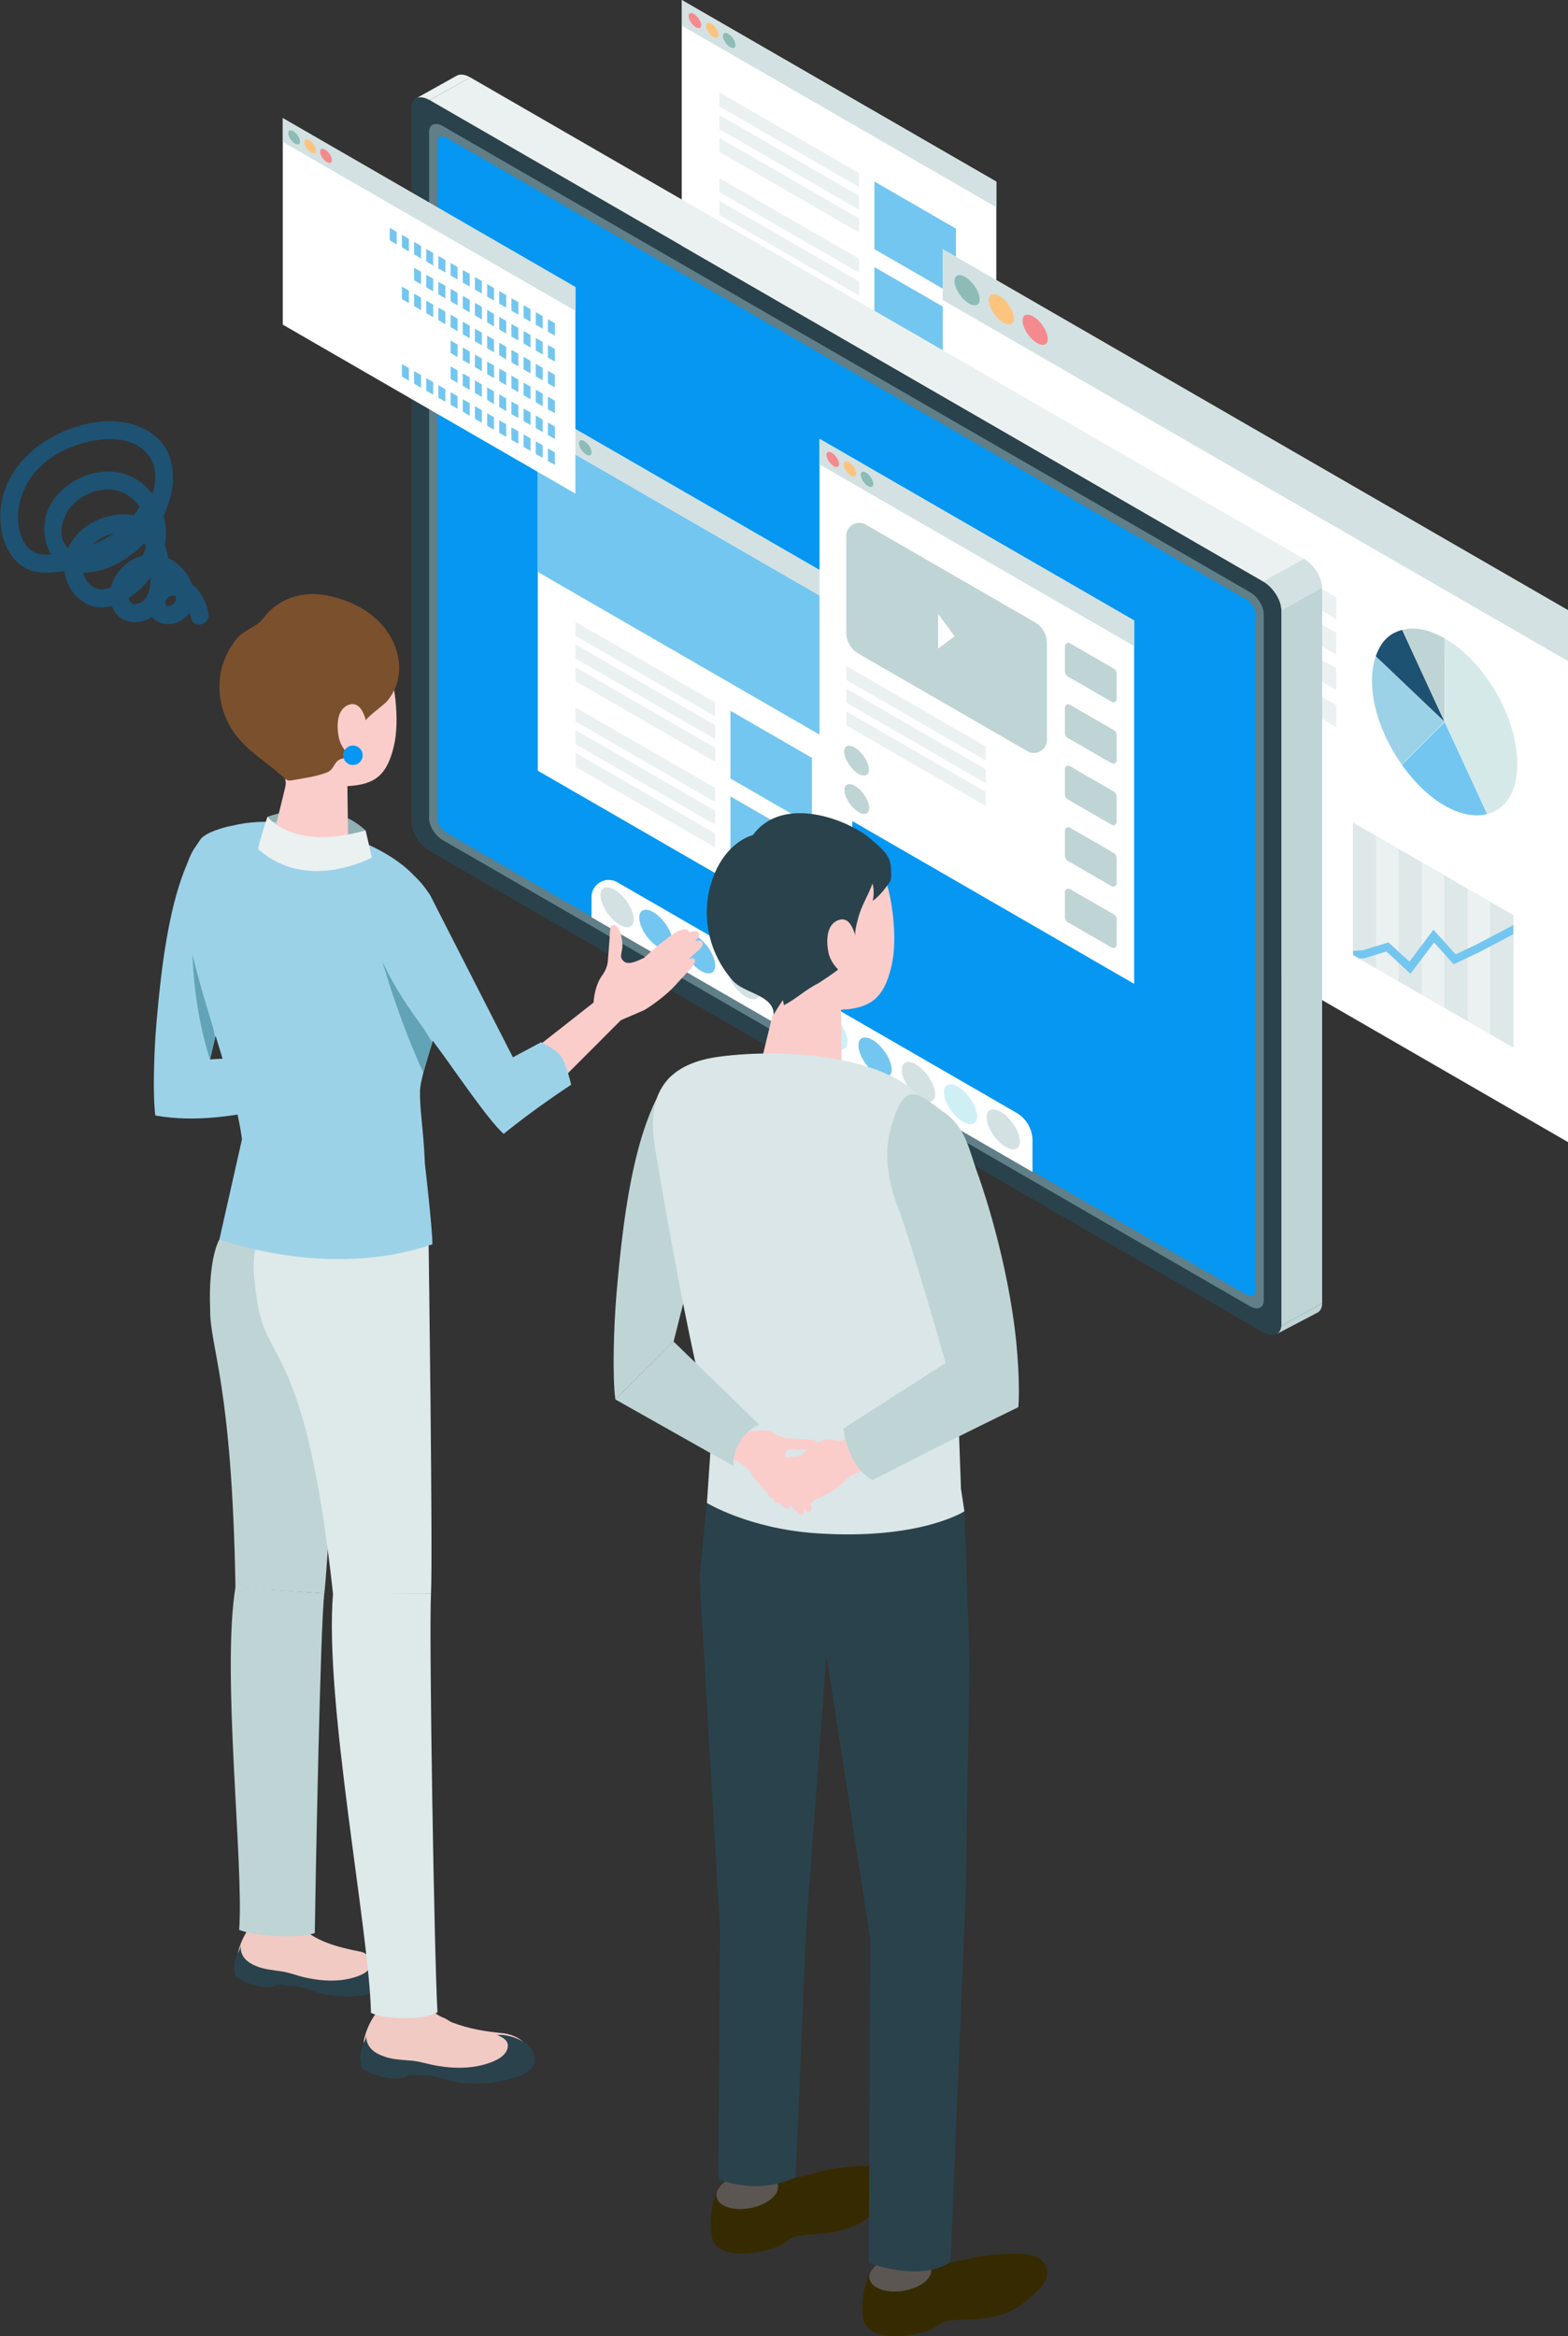
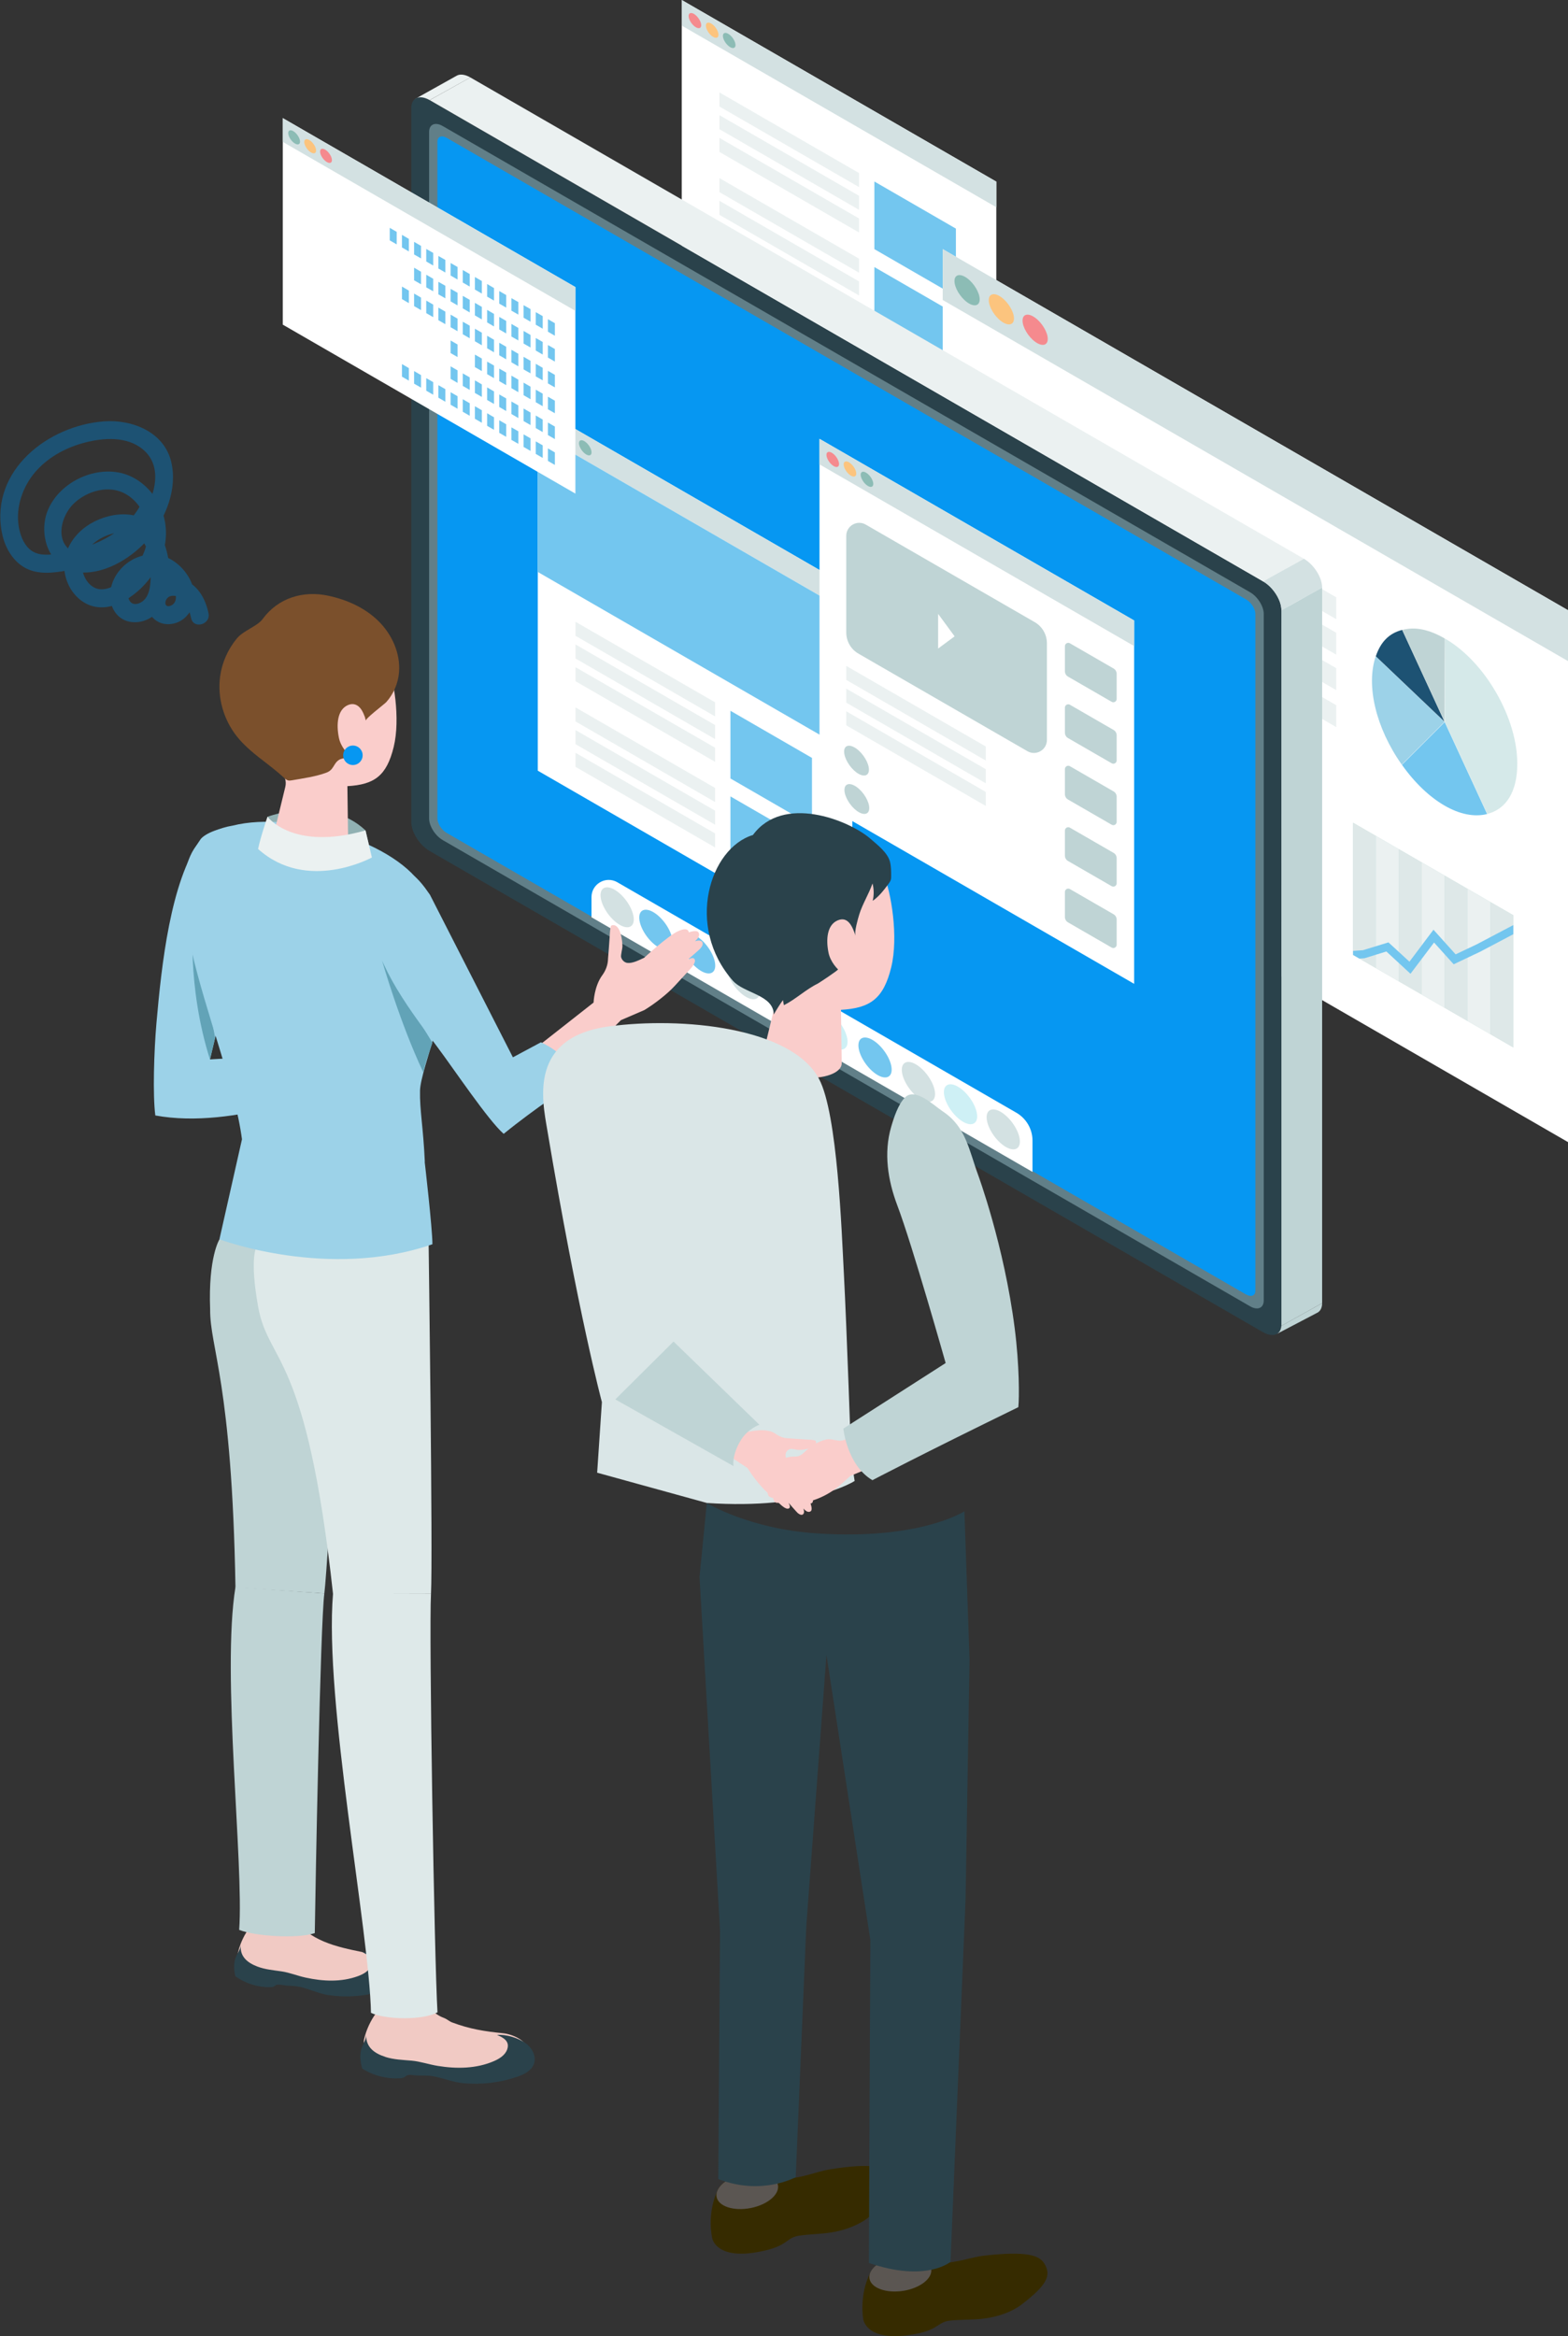
<svg xmlns="http://www.w3.org/2000/svg" id="_レイヤー_2" data-name="レイヤー_2" viewBox="0 0 241.39 359.6">
  <rect x="0" y="0" width="241.39" height="359.6" fill="#333333" stroke="none" />
  <defs>
    <style>
      .cls-1 {
        fill: none;
      }

      .cls-2 {
        fill: #2a424b;
      }

      .cls-3 {
        fill: #d5e9e9;
      }

      .cls-4 {
        fill: #0697f2;
      }

      .cls-5 {
        fill: #7b502c;
      }

      .cls-6 {
        fill: #f1cac4;
      }

      .cls-7 {
        fill: #bfd4d5;
      }

      .cls-8 {
        fill: #62a3b7;
      }

      .cls-9 {
        fill: #fcc47e;
      }

      .cls-10 {
        fill: #cef0f5;
      }

      .cls-11 {
        opacity: .5;
      }

      .cls-11, .cls-12 {
        fill: #fff;
      }

      .cls-13 {
        fill: #f58a8e;
      }

      .cls-14 {
        fill: #dae6e7;
      }

      .cls-15 {
        fill: #facdcb;
      }

      .cls-16 {
        fill: #9cd2e8;
      }

      .cls-17 {
        fill: #d3e1e2;
      }

      .cls-18 {
        fill: #91b1b3;
      }

      .cls-19 {
        fill: #cae0dd;
      }

      .cls-20 {
        fill: #1d5273;
      }

      .cls-21 {
        fill: #ebf1f1;
      }

      .cls-22 {
        fill: #617f88;
      }

      .cls-23 {
        fill: #dee8e8;
      }

      .cls-24 {
        fill: #362b00;
      }

      .cls-25 {
        clip-path: url(#clippath);
      }

      .cls-26 {
        fill: #5b5652;
      }

      .cls-27 {
        fill: #dee9e9;
      }

      .cls-28 {
        fill: #8cbcb5;
      }

      .cls-29 {
        fill: #73c6ef;
      }
    </style>
    <clipPath id="clippath">
      <polygon id="SVGID" class="cls-1" points="232.97 140.88 208.3 126.64 208.3 146.99 232.97 161.23 232.97 140.88" />
    </clipPath>
  </defs>
  <g id="_素材" data-name="素材">
    <g>
      <g>
        <g>
          <polygon class="cls-12" points="153.38 27.96 104.95 0 104.95 40.56 153.38 68.53 153.38 27.96" />
          <polygon class="cls-17" points="153.38 27.96 104.95 0 104.95 3.94 153.38 31.9 153.38 27.96" />
          <polygon class="cls-29" points="147.16 35.19 134.61 27.94 134.61 38.35 147.16 45.6 147.16 35.19" />
          <polygon class="cls-21" points="132.25 26.64 110.76 14.23 110.76 16.4 132.25 28.8 132.25 26.64" />
          <polygon class="cls-21" points="132.25 30.14 110.76 17.73 110.76 19.89 132.25 32.3 132.25 30.14" />
          <polygon class="cls-21" points="132.25 33.63 110.76 21.23 110.76 23.39 132.25 35.79 132.25 33.63" />
          <polygon class="cls-21" points="132.25 39.82 110.76 27.42 110.76 29.58 132.25 41.98 132.25 39.82" />
          <polygon class="cls-21" points="132.25 43.32 110.76 30.91 110.76 33.07 132.25 45.48 132.25 43.32" />
          <polygon class="cls-21" points="132.25 46.81 110.76 34.41 110.76 36.57 132.25 48.97 132.25 46.81" />
          <polygon class="cls-29" points="147.16 48.36 134.61 41.11 134.61 51.53 147.16 58.78 147.16 48.36" />
        </g>
        <path class="cls-28" d="M113.23,6.94c0,.51-.44.61-.97.22-.54-.39-.97-1.13-.97-1.64s.44-.61.97-.22c.54.39.97,1.13.97,1.64Z" />
        <path class="cls-9" d="M110.61,5.36c0,.51-.44.61-.97.22-.54-.39-.97-1.13-.97-1.64s.44-.61.97-.22c.54.39.97,1.13.97,1.64Z" />
        <path class="cls-13" d="M107.95,3.88c0,.51-.44.61-.97.22-.54-.39-.97-1.13-.97-1.64s.44-.61.97-.22.97,1.13.97,1.64Z" />
      </g>
      <g>
        <g>
          <polygon class="cls-12" points="241.39 93.93 145.13 38.35 145.13 120.22 241.39 175.8 241.39 93.93" />
          <polygon class="cls-17" points="241.39 93.93 145.13 38.35 145.13 46.18 241.39 101.76 241.39 93.93" />
        </g>
        <path class="cls-13" d="M161.3,52.17c0,1.02-.87,1.22-1.94.44-1.07-.78-1.94-2.24-1.94-3.26s.87-1.22,1.94-.44c1.07.78,1.94,2.24,1.94,3.26Z" />
        <path class="cls-9" d="M156.1,49.02c0,1.02-.87,1.22-1.94.44-1.07-.78-1.94-2.24-1.94-3.26s.87-1.22,1.94-.44c1.07.78,1.94,2.24,1.94,3.26Z" />
        <path class="cls-28" d="M150.82,46.08c0,1.02-.87,1.22-1.94.44-1.07-.78-1.94-2.24-1.94-3.26s.87-1.22,1.94-.44c1.07.78,1.94,2.24,1.94,3.26Z" />
      </g>
      <g>
        <g>
          <polygon class="cls-11" points="234.86 139.87 206.64 123.58 206.64 148.01 234.86 164.31 234.86 139.87" />
          <g>
            <polygon class="cls-19" points="232.97 140.88 208.3 126.64 208.3 146.99 232.97 161.23 232.97 140.88" />
            <polygon class="cls-23" points="211.82 128.68 208.3 126.64 208.3 146.99 211.82 149.02 211.82 128.68" />
            <polygon class="cls-21" points="215.35 130.71 211.82 128.68 211.82 149.02 215.35 151.06 215.35 130.71" />
            <polygon class="cls-23" points="218.87 132.75 215.35 130.71 215.35 151.06 218.87 153.09 218.87 132.75" />
            <polygon class="cls-21" points="222.4 134.78 218.87 132.75 218.87 153.09 222.4 155.13 222.4 134.78" />
            <polygon class="cls-23" points="225.92 136.82 222.4 134.78 222.4 155.13 225.92 157.16 225.92 136.82" />
            <polygon class="cls-21" points="229.45 138.85 225.92 136.82 225.92 157.16 229.45 159.2 229.45 138.85" />
            <polygon class="cls-23" points="232.97 140.88 229.45 138.85 229.45 159.2 232.97 161.23 232.97 140.88" />
            <g class="cls-25">
              <polygon class="cls-29" points="217.14 149.89 220.77 145.08 223.79 148.43 227.9 146.48 233.75 143.39 233.17 142.29 227.32 145.37 224.09 146.9 220.68 143.11 216.98 148.03 213.75 145.06 209.83 146.26 208.26 146.37 208.34 147.61 210.06 147.5 213.43 146.46 217.14 149.89" />
            </g>
          </g>
        </g>
        <g>
          <path class="cls-16" d="M211.79,101.04l10.59,10.08-6.58,6.58c-3.97-5.62-5.54-12.16-4.01-16.67Z" />
          <path class="cls-29" d="M222.41,111.15l3.75,8.13,2.78,6.02c-2,.51-4.28.02-6.56-1.3-2.28-1.32-4.56-3.46-6.55-6.27l6.58-6.58Z" />
          <path class="cls-20" d="M215.86,96.96l6.51,14.12-10.57-10.06c.77-2.25,2.06-3.54,4.06-4.06Z" />
          <path class="cls-7" d="M222.43,98.29l-.04,12.79-1.74-3.78-4.77-10.34c2-.51,4.08-.09,6.55,1.33Z" />
          <path class="cls-3" d="M222.46,98.3c2.98,1.72,5.77,4.67,7.87,8.31,2.1,3.64,3.26,7.54,3.25,10.96,0,2.12-.41,3.86-1.2,5.17-.79,1.31-1.94,2.17-3.43,2.55l-6.53-14.17.04-12.83Z" />
        </g>
        <polygon class="cls-21" points="205.71 91.94 172.15 72.56 172.15 75.94 205.71 95.31 205.71 91.94" />
        <polygon class="cls-21" points="205.71 97.4 172.15 78.02 172.15 81.4 205.71 100.77 205.71 97.4" />
        <polygon class="cls-21" points="205.71 102.85 172.15 83.48 172.15 86.86 205.71 106.23 205.71 102.85" />
        <polygon class="cls-21" points="205.71 108.55 172.15 89.17 172.15 92.55 205.71 111.92 205.71 108.55" />
        <polygon class="cls-21" points="202.54 124.99 168.99 105.62 168.99 109 202.54 128.37 202.54 124.99" />
        <polygon class="cls-21" points="202.54 130.45 168.99 111.08 168.99 114.45 202.54 133.83 202.54 130.45" />
        <polygon class="cls-21" points="202.54 135.91 168.99 116.54 168.99 119.91 202.54 139.29 202.54 135.91" />
        <polygon class="cls-21" points="202.54 141.6 168.99 122.23 168.99 125.6 202.54 144.98 202.54 141.6" />
      </g>
      <g>
        <g>
          <path class="cls-2" d="M194.45,205.07l-128.31-74.08c-1.56-.9-2.82-2.89-2.82-4.44V16.6c0-1.56,1.26-2.09,2.82-1.19l128.31,74.08c1.56.9,2.82,2.89,2.82,4.44v109.94c0,1.56-1.26,2.09-2.82,1.19Z" />
          <path class="cls-22" d="M192.44,201.07l-124.27-71.75c-1.17-.67-2.11-2.17-2.11-3.33V20.3c0-1.17.95-1.57,2.11-.89l124.27,71.75c1.17.67,2.11,2.17,2.11,3.33v105.69c0,1.17-.95,1.57-2.11.89Z" />
          <path class="cls-4" d="M191.85,199.27l-123.1-71.07c-.78-.45-1.41-1.44-1.41-2.22V21.81c0-.78.63-1.04,1.41-.6l123.1,71.07c.78.45,1.41,1.44,1.41,2.22v104.16c0,.78-.63,1.04-1.41.6Z" />
          <polygon class="cls-7" points="197.27 93.94 203.54 90.44 203.54 200.59 197.27 204.09 197.27 93.94" />
          <path class="cls-17" d="M200.72,86c1.56.9,2.82,2.89,2.82,4.44l-6.27,3.49c0-1.56-1.26-3.55-2.82-4.44l6.27-3.49Z" />
          <polygon class="cls-21" points="72.41 11.92 200.72 86 194.45 89.49 66.15 15.41 72.41 11.92" />
          <path class="cls-21" d="M63.94,15.2c.52-.35,1.31-.3,2.2.21l6.27-3.49c-.87-.5-1.65-.56-2.17-.23l-6.3,3.52Z" />
          <path class="cls-7" d="M197.26,204.09c-.05.6-.3,1.02-.69,1.24l.28-.15,5.86-3.07c.51-.22.83-.74.83-1.52l-6.28,3.5Z" />
        </g>
        <g>
          <g>
            <polygon class="cls-12" points="131.22 90.66 82.79 62.7 82.79 118.63 131.22 146.59 131.22 90.66" />
            <polygon class="cls-17" points="131.22 90.66 82.79 62.7 82.79 66.64 131.22 94.6 131.22 90.66" />
            <polygon class="cls-29" points="125 116.66 112.45 109.41 112.45 119.83 125 127.08 125 116.66" />
            <polygon class="cls-21" points="110.09 108.11 88.6 95.71 88.6 97.87 110.09 110.28 110.09 108.11" />
            <polygon class="cls-21" points="110.09 111.61 88.6 99.2 88.6 101.36 110.09 113.77 110.09 111.61" />
            <polygon class="cls-21" points="110.09 115.1 88.6 102.7 88.6 104.86 110.09 117.27 110.09 115.1" />
            <polygon class="cls-21" points="110.09 121.29 88.6 108.89 88.6 111.05 110.09 123.46 110.09 121.29" />
            <polygon class="cls-21" points="110.09 124.79 88.6 112.38 88.6 114.55 110.09 126.95 110.09 124.79" />
            <polygon class="cls-21" points="110.09 128.29 88.6 115.88 88.6 118.04 110.09 130.45 110.09 128.29" />
            <polygon class="cls-29" points="125 129.84 112.45 122.59 112.45 133 125 140.25 125 129.84" />
            <polygon class="cls-29" points="131.22 94.6 82.79 66.64 82.79 88.04 131.22 116 131.22 94.6" />
          </g>
          <path class="cls-28" d="M91.07,69.64c0,.51-.44.61-.97.22-.54-.39-.97-1.13-.97-1.64s.44-.61.97-.22c.54.39.97,1.13.97,1.64Z" />
          <path class="cls-9" d="M88.45,68.05c0,.51-.44.61-.97.22-.54-.39-.97-1.13-.97-1.64s.44-.61.97-.22c.54.39.97,1.13.97,1.64Z" />
          <path class="cls-13" d="M85.79,66.58c0,.51-.44.61-.97.22-.54-.39-.97-1.13-.97-1.64s.44-.61.97-.22.97,1.13.97,1.64Z" />
        </g>
        <g>
          <path class="cls-12" d="M91.06,141.21v-3.12c0-2.03,2.2-3.31,3.97-2.29l61.44,35.48c1.53.89,2.48,2.52,2.48,4.29v4.82l-67.88-39.19Z" />
          <path class="cls-17" d="M157.01,175.71c0,1.35-1.15,1.61-2.56.58-1.41-1.03-2.56-2.96-2.56-4.31s1.15-1.61,2.56-.58c1.41,1.03,2.56,2.96,2.56,4.31Z" />
          <path class="cls-10" d="M150.43,171.84c0,1.35-1.15,1.61-2.56.58-1.41-1.03-2.56-2.96-2.56-4.31s1.15-1.61,2.56-.58c1.41,1.03,2.56,2.96,2.56,4.31Z" />
          <path class="cls-17" d="M143.95,168.4c0,1.35-1.15,1.61-2.56.58-1.41-1.03-2.56-2.96-2.56-4.31s1.15-1.61,2.56-.58c1.41,1.03,2.56,2.96,2.56,4.31Z" />
          <path class="cls-29" d="M137.27,164.64c0,1.35-1.15,1.61-2.56.58-1.41-1.03-2.56-2.96-2.56-4.31s1.15-1.61,2.56-.58c1.41,1.03,2.56,2.96,2.56,4.31Z" />
          <path class="cls-10" d="M130.48,160.35c0,1.35-1.15,1.61-2.56.58-1.41-1.03-2.56-2.96-2.56-4.31s1.15-1.61,2.56-.58c1.41,1.03,2.56,2.96,2.56,4.31Z" />
          <path class="cls-4" d="M123.79,156.46c0,1.35-1.15,1.61-2.56.58-1.41-1.03-2.56-2.96-2.56-4.31s1.15-1.61,2.56-.58c1.41,1.03,2.56,2.96,2.56,4.31Z" />
          <path class="cls-17" d="M117,152.6c0,1.35-1.15,1.61-2.56.58-1.41-1.03-2.56-2.96-2.56-4.31s1.15-1.61,2.56-.58c1.41,1.03,2.56,2.96,2.56,4.31Z" />
          <path class="cls-29" d="M110.11,148.63c0,1.35-1.15,1.61-2.56.58-1.41-1.03-2.56-2.96-2.56-4.31s1.15-1.61,2.56-.58c1.41,1.03,2.56,2.96,2.56,4.31Z" />
          <path class="cls-29" d="M103.53,144.97c0,1.35-1.15,1.61-2.56.58-1.41-1.03-2.56-2.96-2.56-4.31s1.15-1.61,2.56-.58c1.41,1.03,2.56,2.96,2.56,4.31Z" />
          <path class="cls-17" d="M97.57,141.52c0,1.35-1.15,1.61-2.56.58-1.41-1.03-2.56-2.96-2.56-4.31s1.15-1.61,2.56-.58c1.41,1.03,2.56,2.96,2.56,4.31Z" />
        </g>
        <g>
          <g>
            <g>
              <polygon class="cls-12" points="174.6 95.51 126.16 67.55 126.16 123.47 174.6 151.44 174.6 95.51" />
              <polygon class="cls-17" points="174.6 95.51 126.16 67.55 126.16 71.48 174.6 99.45 174.6 95.51" />
            </g>
            <path class="cls-28" d="M134.44,74.49c0,.51-.44.61-.97.22-.54-.39-.97-1.13-.97-1.64s.44-.61.97-.22c.54.39.97,1.13.97,1.64Z" />
            <path class="cls-7" d="M133.77,118.47c0,1.01-.85,1.2-1.91.44-1.05-.77-1.91-2.21-1.91-3.22s.85-1.2,1.91-.44c1.05.77,1.91,2.21,1.91,3.22Z" />
            <path class="cls-7" d="M133.82,124.38c0,1.01-.85,1.2-1.91.44-1.05-.77-1.91-2.21-1.91-3.22s.85-1.2,1.91-.44c1.05.77,1.91,2.21,1.91,3.22Z" />
            <path class="cls-9" d="M131.82,72.9c0,.51-.44.61-.97.22-.54-.39-.97-1.13-.97-1.64s.44-.61.97-.22c.54.39.97,1.13.97,1.64Z" />
            <path class="cls-13" d="M129.17,71.43c0,.51-.44.61-.97.22-.54-.39-.97-1.13-.97-1.64s.44-.61.97-.22c.54.39.97,1.13.97,1.64Z" />
          </g>
          <path class="cls-7" d="M159.3,95.77l-26.02-15.02c-1.33-.77-3,.19-3,1.73v14.88c0,1.34.71,2.58,1.87,3.25l26.02,15.02c1.33.77,3-.19,3-1.73v-14.88c0-1.34-.71-2.58-1.87-3.25Z" />
          <path class="cls-7" d="M171.43,102.9l-6.72-3.88c-.34-.2-.77.05-.77.45v3.84c0,.35.18.67.48.84l6.72,3.88c.34.2.77-.05.77-.45v-3.84c0-.35-.18-.67-.48-.84Z" />
          <path class="cls-7" d="M171.43,112.36l-6.72-3.88c-.34-.2-.77.05-.77.45v3.84c0,.35.18.67.48.84l6.72,3.88c.34.2.77-.05.77-.45v-3.84c0-.35-.18-.67-.48-.84Z" />
          <path class="cls-7" d="M171.43,121.82l-6.72-3.88c-.34-.2-.77.05-.77.45v3.84c0,.35.18.67.48.84l6.72,3.88c.34.2.77-.05.77-.45v-3.84c0-.35-.18-.67-.48-.84Z" />
          <path class="cls-7" d="M171.43,131.28l-6.72-3.88c-.34-.2-.77.05-.77.45v3.84c0,.35.18.67.48.84l6.72,3.88c.34.2.77-.05.77-.45v-3.84c0-.35-.18-.67-.48-.84Z" />
          <path class="cls-7" d="M171.43,140.73l-6.72-3.88c-.34-.2-.77.05-.77.45v3.84c0,.35.18.67.48.84l6.72,3.88c.34.2.77-.05.77-.45v-3.84c0-.35-.18-.67-.48-.84Z" />
          <polygon class="cls-12" points="146.96 97.95 144.42 94.49 144.42 99.83 146.96 97.95" />
          <polygon class="cls-21" points="151.76 114.91 130.28 102.5 130.28 104.66 151.76 117.07 151.76 114.91" />
          <polygon class="cls-21" points="151.76 118.4 130.28 106 130.28 108.16 151.76 120.57 151.76 118.4" />
          <polygon class="cls-21" points="151.76 121.9 130.28 109.49 130.28 111.65 151.76 124.06 151.76 121.9" />
        </g>
      </g>
      <g>
        <path class="cls-6" d="M39.26,295.76c-2.27,2.23-2.7,5.18-2.7,5.18,0,0-.56,2.57,4.43,3.66,1.08.22,2.25.42,3.35.27.88-.12,1.41-.45,2.34-.24,1.36.31,2.66.84,4.02,1.13,1.27.28,2.62.37,3.92.18.38-.05.76-.13,1.12-.25,1.17-.39,3.86-1.23,4.1-2.68.1-.62-.28-1.23-.79-1.59-.51-.36-1.14-.5-1.75-.63-3.95-.84-8.3-1.41-11.24-4.47-.61-.63-1.65-1.16-2.88-1.39-1.72-.32-3.3.04-3.94.82Z" />
        <path class="cls-2" d="M39.63,302.71c1.22.46,2.44.55,3.7.74,1.26.18,2.47.69,3.73.96,2.65.58,5.48.72,8.06-.23.81-.3,1.65-.76,1.98-1.56.49-1.18-.49-1.73-1.35-2.16,1.37.01,2.95.56,4.03,1.42.91.72,1.48,2,1.01,3.06-.43.95-1.51,1.41-2.52,1.69-2.5.7-5.14.85-7.71.47-1.47-.22-2.83-.9-4.27-1.24-.73-.17-1.4-.18-2.14-.22-.4-.02-1.26-.25-1.61-.1-.12.05-.22.15-.34.22-.19.11-.41.12-.63.12-1.9.03-3.8-.57-5.34-1.69-.22-.88-.27-1.85,0-2.72.21-.69.77-1.29.84-2.03-.16,1.74,1.05,2.7,2.56,3.27Z" />
        <path class="cls-6" d="M59.13,308.49c-2.52,2.32-3.09,5.47-3.09,5.47,0,0-.69,2.75,4.63,4.1,1.16.28,2.4.53,3.6.41.95-.09,1.54-.43,2.53-.17,1.45.38,2.83,1,4.28,1.37,1.36.34,2.81.49,4.2.34.41-.04.82-.11,1.22-.23,4.28-1.25,5.27-2.25,4.91-4.1-.32-1.64-2.57-2.57-3.98-2.71-2.8-.28-5.14-.65-7.82-1.66-.46-.17-.78-.51-1.26-.69-.72-.27-1.39-.69-1.9-1.26-.63-.7-1.73-1.31-3.04-1.6-1.84-.41-3.55-.08-4.27.74Z" />
        <path class="cls-2" d="M59.32,316.62c1.34.42,2.65.45,4.02.57,1.36.12,2.7.59,4.06.81,2.88.47,5.93.44,8.65-.74.85-.37,1.72-.92,2.03-1.8.45-1.29-.63-1.83-1.58-2.24,1.48-.07,3.2.43,4.41,1.28,1.02.71,1.71,2.06,1.27,3.23-.4,1.05-1.54,1.6-2.6,1.96-2.65.9-5.47,1.22-8.25.97-1.59-.14-3.09-.79-4.66-1.07-.8-.14-1.51-.1-2.31-.11-.43,0-1.37-.2-1.73-.01-.13.07-.23.18-.35.26-.2.12-.44.15-.67.17-2.04.14-4.12-.39-5.84-1.49-.29-.94-.4-1.97-.17-2.92.18-.75.75-1.43.78-2.24-.07,1.88,1.29,2.84,2.95,3.36Z" />
        <path class="cls-16" d="M52.09,161.93l-19.76,1.14,7.1-29.77c.88-2.9.21-5.54-2.77-5.92-2.36-.3-5.17.92-5.8,1.83-4.61,6.59-5.98,19.16-6.78,28.32-.37,4.3-.58,11-.17,14.17,12.31,2.26,27.49-4.37,27.49-4.37l.69-5.39Z" />
        <path class="cls-8" d="M33.12,159.75l-3.37-18.3s-1.03,10.23,2.57,21.62c.27-1.15.79-3.32.79-3.32Z" />
        <path class="cls-7" d="M49.93,245.29c-.62,4.73-1.38,45.64-1.47,52.27-2.63.9-9.26.48-11.64-.5.74-10.1-2.74-39.47-.57-52.78l13.68,1Z" />
        <path class="cls-7" d="M36.25,244.36c-.54-31.61-3.94-36.85-3.9-42.8-.31-8.07,1.44-10.8,1.44-10.8l5.08-.05,14.07,5.3s-2.41,44.54-3.01,49.27l-13.68-.93Z" />
        <path class="cls-27" d="M66.35,245.33c-.33,5.85.51,56.28,1,64.42-2.23,1.26-8.07,1.14-10.24.08-.23-12.44-7.23-48.03-5.84-64.54l15.08.04Z" />
        <path class="cls-27" d="M51.27,245.37c-4.08-37.54-9.95-35.36-11.53-44.23-1.35-7.55-.26-9.16-.26-9.16l10.67-5.59,15.83,4.65s.67,48.43.37,54.29l-15.08.04Z" />
        <path class="cls-18" d="M41.19,125.72s9.14-3.47,15.08,2.1c.42,1.76.98,4.17.98,4.17,0,0-8.7,5.21-17.73-.48.38-1.55,1.67-5.78,1.67-5.78Z" />
        <path class="cls-16" d="M65.4,178.83c-.24-5.35-.8-7.93-.74-10.94.07-3.4,5.19-15.2,3.48-18.15-2.43-4.21-2.75-7.37-2.87-12.85-3.72-7.02-19.95-12.19-29.43-9.81-16.77,2.82-.69,32.08,1.41,48.29l-3.47,15.39s16.74,6.32,32.79.76c0-2.42-1.19-12.69-1.19-12.69Z" />
        <path class="cls-15" d="M59.49,101.63c-1-2.34-3.98-5.49-11.66-4.86-7.68.62-9.3,6.29-8.89,12.99.23,3.81,1.8,7.01,4.24,9.02.68.56.95,1.48.74,2.35-.58,2.35-1.6,6.57-1.6,6.57.02,1.38,2.55,2.7,5.66,2.94s5.62-.67,5.6-2.05l-.1-7.58c4.18-.24,6.04-1.6,7.13-6.04,1.05-4.3.02-10.66-1.13-13.34Z" />
        <path class="cls-21" d="M41.19,125.72s3.86,5.32,15.08,2.1l.98,4.17s-9.96,5.48-17.52-1.31c.39-1.89,1.45-4.96,1.45-4.96Z" />
        <path class="cls-5" d="M40.07,116.74c1.22.96,2.47,1.89,3.61,2.94.21.2.44.41.72.46.18.03.36,0,.54-.03,1.73-.3,3.7-.57,5.34-1.19,1.16-.45,1.02-1.42,1.97-1.99.26-.15.57-.17.86-.27.86-.31.26-.78-.06-1.22-.42-.56-.74-1.2-.88-1.89-.41-2.02-.26-4.32,1.42-5.03.83-.35,1.54-.03,2.03.69.24.36.41.77.56,1.17.03.08.08.41.16.52.01.02.02.03.04.03-.41-.13,2.8-2.53,3.1-2.87,1.12-1.26,1.82-2.91,1.95-4.59.23-2.91-1.09-5.83-3.17-7.87-2.08-2.05-4.86-3.29-7.72-3.9-3.86-.83-7.72.32-10.11,3.59-.83,1.13-2.95,1.75-3.97,2.99-1.37,1.66-2.28,3.7-2.57,5.83-.45,3.24.52,6.63,2.54,9.2,1.04,1.32,2.32,2.4,3.65,3.45Z" />
        <path class="cls-8" d="M66.58,160.52l-7.76-12.66s2.7,9.5,6.35,17.21c.15-1.09,1.41-4.56,1.41-4.56Z" />
        <path class="cls-15" d="M83.9,168.73l11.69-11.7,3.6-1.55c1.48-.89,3.51-2.44,4.67-3.71,1.26-1.38,2.22-2.4,2.52-2.74.44-.52.84-1.18.45-1.49-.3-.23-1.01.23-1.01.23,0,0,1.75-1.5,1.97-1.74.22-.24.59-.76.27-1.09-.32-.34-1.08-.05-1.08-.05.72-.62.76-1.1.52-1.41-.3-.39-1.47.04-1.47.04,0,0,.01-.95-1.67-.17-1.51.69-5.2,4.08-5.2,4.08-.92.43-1.8.87-2.57.79-.47-.05-.89-.47-.98-.93-.05-.29.21-1.3.21-1.59.01-.79-.26-3.46-1.53-3.29-.07,0-.14.03-.19.08-.06.06-.08.14-.09.21-.11.52-.13,1.07-.16,1.6-.06,1.11-.17,2.22-.25,3.33,0,.03,0,.05,0,.08-.04.88-.37,1.71-.89,2.42-1.25,1.71-1.33,4.19-1.33,4.19l-9.05,7.11,1.59,7.33Z" />
        <path class="cls-16" d="M83.29,160.43l-4.33,2.32-12.77-25.02c-3.95-5.8-4.56-2.89-6.96-1.23-1.9,1.31-2.66,2.69-2.53,3.76.93,7.75,5.29,13.79,10.65,20.93,2.52,3.36,7.84,11.31,10.19,13.34,4.86-3.96,10.39-7.56,10.39-7.56,0,0-.73-3.14-1.54-4.34-.77-1.13-3.1-2.19-3.1-2.19Z" />
        <path class="cls-4" d="M55.83,116.26c0,.83-.67,1.5-1.5,1.5s-1.5-.67-1.5-1.5.67-1.5,1.5-1.5,1.5.67,1.5,1.5Z" />
      </g>
      <g>
        <path class="cls-7" d="M103.7,206.5l8.98-35.5c1.01-3.35-1.25-5.63-4.69-6.07-2.73-.35-4.5.28-5.23,1.33-5.33,7.62-6.92,22.16-7.84,32.76-.43,4.98-.67,12.73-.19,16.39l8.97-8.91Z" />
        <path class="cls-24" d="M110.38,337.36c-1.59,3.59-.74,7.16-.74,7.16,0,0,.53,3.21,6.74,2.18,1.34-.24,2.76-.54,3.97-1.21.95-.53,1.42-1.16,2.57-1.34,1.7-.27,3.44-.25,5.13-.53,1.59-.26,3.17-.77,4.57-1.57.41-.23.81-.5,1.17-.8,3.92-3.27,4.51-4.77,3.28-6.55-.78-1.14-2.58-1.86-9.47-.75-1.72.28-3.96,1.28-6.58,1.41-.88.05-1.77-.09-2.57-.45-.98-.45-2.41-.58-3.93-.29-2.12.42-3.76,1.55-4.15,2.73Z" />
        <path class="cls-26" d="M110.32,338.18c-.28-1.45,1.6-3.04,4.2-3.55,2.61-.51,4.95.25,5.24,1.7.28,1.45-1.6,3.04-4.2,3.55-2.61.51-4.95-.25-5.24-1.7Z" />
        <path class="cls-24" d="M133.95,349.89c-1.74,3.52-1.05,7.12-1.05,7.12,0,0,.39,3.23,6.64,2.47,1.35-.18,2.79-.42,4.02-1.04.98-.49,1.46-1.1,2.63-1.23,1.71-.19,3.44-.1,5.15-.3,1.6-.19,3.2-.63,4.64-1.37.42-.22.83-.46,1.21-.75,4.06-3.1,4.71-4.58,3.56-6.4-.73-1.17-2.5-1.97-9.43-1.16-1.73.2-4.01,1.1-6.63,1.13-.88,0-1.77-.16-2.55-.56-.96-.49-2.39-.69-3.92-.45-2.14.32-3.82,1.38-4.26,2.55Z" />
        <path class="cls-26" d="M133.85,350.71c-.22-1.46,1.73-2.97,4.35-3.37,2.63-.4,4.94.46,5.16,1.92.22,1.46-1.73,2.97-4.35,3.37-2.63.4-4.94-.46-5.16-1.92Z" />
        <path class="cls-2" d="M148.47,232.63l.79,22.83-.61,36.78-2.32,55.92s-3.77,3.2-12.56.17c0-5.53.22-49.69.22-49.69l-6.76-43.91-3.11,41.86-1.62,38.53s-5.21,2.91-11.92.3c0-1.76.27-38.22.27-38.22l-3.16-54.48,1.12-11.36s6.47,3.97,16.9,4.67c15.92,1.07,22.74-3.39,22.74-3.39Z" />
        <path class="cls-15" d="M135.96,134.44c-1.08-2.53-4.31-5.94-12.63-5.27-8.32.68-10.08,6.82-9.64,14.08.25,4.13,1.95,7.6,4.6,9.78.74.61,1.03,1.61.81,2.54-.62,2.55-1.73,7.12-1.73,7.12.02,1.5,2.77,2.92,6.14,3.19,3.37.27,6.09-.73,6.07-2.23l-.11-8.21c4.53-.26,6.55-1.73,7.73-6.54,1.14-4.66.02-11.55-1.23-14.46Z" />
        <path class="cls-2" d="M131.7,144.01c-.2-.61.39-2.63.58-3.25.49-1.6,1.48-3.15,2.04-4.77.23.87.24,1.8.03,2.67.98-.67,1.71-1.64,2.42-2.59.15-.2.29-.4.36-.63.06-.19.06-.39.06-.59,0-.74,0-1.49-.18-2.2-.36-1.41-1.96-2.63-3.03-3.56-3.38-2.91-13.46-6.85-18.07-.56-6.65,2.01-10.45,14.07-3.08,22.44,1.72,1.94,6.25,2.16,6.29,5.19.43-.76.9-1.5,1.41-2.22.05.26.1.52.15.79,1.87-.95,3.37-2.43,5.22-3.33.17-.09,3.21-2.09,3.11-2.19,0,0-1.15-1.06-1.46-2.55-.41-2-.26-4.28,1.41-4.99,1.59-.68,2.29.97,2.73,2.34Z" />
-         <path class="cls-14" d="M108.83,231.35s6.47,3.97,16.9,4.67c15.92,1.07,22.74-3.39,22.74-3.39l-.53-3.45s-.69-20.19-1.13-28.51c-.34-6.37-.97-24.54-3.81-29.9-4.25-8.03-21.23-9.6-32.33-8.11-12.42,1.66-10.29,11.36-9.52,15.93,4.75,28.31,8.41,41.9,8.41,41.9l-.73,10.87Z" />
+         <path class="cls-14" d="M108.83,231.35c15.92,1.07,22.74-3.39,22.74-3.39l-.53-3.45s-.69-20.19-1.13-28.51c-.34-6.37-.97-24.54-3.81-29.9-4.25-8.03-21.23-9.6-32.33-8.11-12.42,1.66-10.29,11.36-9.52,15.93,4.75,28.31,8.41,41.9,8.41,41.9l-.73,10.87Z" />
        <path class="cls-15" d="M130.93,227.17s-1.26,1.16-1.8,1.6c-.6.49-1.22.91-1.86,1.26-1.17.65-2.4,1.08-3.66,1.27-.08.01-.15.02-.23.03-1.1.14-2.21,0-3.31-.02-.28,0-.71.13-.93-.3,0-.02-.15-.44-.11-.44-.01,0-.65-.04-.8-.5-.12-.37-.08-.79.34-1.08,0,0-.42-.02-.59-.44-.16-.42.06-.76.19-.89.13-.14,1.14-.85,1.14-.85,0,0-.41.15-.56-.16-.81-1.68,2.67-2.43,3.21-2.44.34,0,.69.02,1.01-.09.46-.15.85-.58,1.25-.94.89-.81,1.89-1.34,2.93-1.59.99-.23,1.85.42,2.81.06l3.65-1.7,1.36,5.55-4.04,1.68Z" />
        <path class="cls-15" d="M111.04,223.3l4.05,2.68c.72,1.19,1.99,2.82,3.02,3.75,1.12,1.01,1.94,1.78,2.23,2.02.42.36.96.67,1.21.35.19-.24-.19-.82-.19-.82,0,0,1.22,1.4,1.41,1.58.2.18.62.47.88.21.27-.26.03-.87.03-.87.5.58.89.61,1.14.41.32-.25-.04-1.18-.04-1.18,0,0,.76,0,.13-1.35-.57-1.22-3.32-4.18-3.32-4.18-.35-.74-.71-1.45-.65-2.07.04-.38.37-.72.75-.8.23-.05,1.05.16,1.29.16.63,0,2.79-.23,2.64-1.26,0-.06-.03-.11-.06-.15-.04-.05-.11-.06-.17-.08-.42-.09-.87-.1-1.29-.12-.9-.04-1.79-.13-2.69-.18-.02,0-.04,0-.07,0-.71-.03-1.38-.29-1.96-.71-1.39-1-4.09-.3-4.09-.3l-2.26-2.83-2.01,5.71Z" />
        <path class="cls-7" d="M94.73,215.41l18.19,10.26s-.29-1.72,1.17-4.05c1.08-1.72,2.82-2.31,2.82-2.31l-13.22-12.81-8.97,8.91Z" />
        <path class="cls-7" d="M134.31,227.84s7.47-3.93,22.46-11.24c.15-1.44.17-6.43-.56-12.15-1.64-12.81-5.65-23.64-5.65-23.65-1.36-3.67-1.84-7.35-5.4-9.71-1.38-.91-4.26-3.75-5.83-2.17-1.06,1.06-1.73,3.13-2.14,4.55-1.17,4-.51,8.21.94,12.05,2.32,6.11,7.45,24.29,7.45,24.29l-15.75,10.09s.56,5.65,4.49,7.95Z" />
      </g>
      <path class="cls-20" d="M21.79,77.45c-2.47,4.87-8.11,7.13-13.26,7.83-1.39.19-2.89.23-3.99-.76-1-.9-1.49-2.34-1.68-3.64-.42-2.88.63-5.91,2.48-8.12s4.5-3.72,7.27-4.51,6.32-1.19,8.92.57c5.13,3.49.88,11.36-2.83,14.17-1.83,1.38-5.4,3.32-7.63,1.89-2.72-1.73-1.59-5.61.34-7.42,2.05-1.93,5.41-2.88,7.96-1.41,2.23,1.28,3.52,3.88,3.37,6.42-.15,2.72-1.77,5.24-3.9,6.87-1.08.82-2.66,1.74-4.06,1.22-.99-.37-1.67-1.33-1.97-2.31-.81-2.6,1.23-4.84,3.51-5.77,2.47-1,5.18-.82,6.25,1.9.51,1.29.64,2.71.63,4.08s-.08,3.46-1.48,4.25c-1.52.85-2.3-.47-1.89-1.89.37-1.27,1.5-2.33,2.79-2.63s2.7.26,3.57,1.28c.74.86,1.58,3.27.01,3.79-1.15.38-.9-1.47.31-1.55,1.84-.12,2.61,1.99,2.91,3.43.36,1.75,3.04,1.01,2.68-.74-.43-2.07-1.49-4.13-3.5-5.02-1.68-.75-3.83-.56-5.07.9-1.11,1.31-1.22,3.51,0,4.81,1.37,1.46,3.72,1.22,5.07-.13,3.14-3.16.13-8.25-3.44-9.35-3.8-1.18-7.91,1.8-8.2,5.72-.14,1.98.93,3.96,2.98,4.37,1.91.38,3.86-.61,4.9-2.2,1.94-2.99,1.52-8.33-.25-11.33-2.25-3.79-7.2-3.6-10.64-1.57s-5.15,5.96-3.31,9.61c.79,1.57,2.26,2.86,4.02,3.19,2.16.41,4.25-.6,5.92-1.88,3.34-2.56,5.52-6.77,4.85-11.03-.59-3.75-3.56-7.21-7.4-7.8-4.17-.65-8.86,1.78-10.59,5.67s.16,9.52,5.06,9.76c3.96.2,8.08-2.44,10.52-5.39,2.58-3.12,4.31-7.56,3.34-11.63-1.09-4.61-6.02-6.56-10.34-6.24-8.61.64-17.47,7.51-15.76,16.97.35,1.96,1.3,3.91,2.91,5.13,1.86,1.41,4.16,1.34,6.36.99,3.95-.63,7.9-2.04,11.04-4.56,1.53-1.23,2.79-2.76,3.67-4.51.81-1.59-1.59-3-2.4-1.4h0Z" />
      <g>
        <g>
          <g>
            <polygon class="cls-12" points="88.58 44.19 43.53 18.18 43.53 49.97 88.58 75.98 88.58 44.19" />
            <polygon class="cls-17" points="88.58 44.19 43.53 18.18 43.53 21.84 88.58 47.85 88.58 44.19" />
          </g>
          <path class="cls-13" d="M51.1,24.65c0,.48-.41.57-.91.21-.5-.36-.91-1.05-.91-1.53s.41-.57.91-.21c.5.36.91,1.05.91,1.53Z" />
          <path class="cls-9" d="M48.66,23.17c0,.48-.41.57-.91.21-.5-.36-.91-1.05-.91-1.53,0-.48.41-.57.91-.21.5.36.91,1.05.91,1.53Z" />
          <path class="cls-28" d="M46.19,21.8c0,.48-.41.57-.91.21-.5-.36-.91-1.05-.91-1.53s.41-.57.91-.21c.5.36.91,1.05.91,1.53Z" />
        </g>
        <g>
          <g>
            <polygon class="cls-29" points="85.42 49.75 84.35 49.13 84.35 51.06 85.42 51.68 85.42 49.75" />
            <polygon class="cls-29" points="83.55 48.66 82.48 48.05 82.48 49.98 83.55 50.6 83.55 48.66" />
            <polygon class="cls-29" points="81.67 47.58 80.6 46.97 80.6 48.9 81.67 49.52 81.67 47.58" />
            <polygon class="cls-29" points="79.8 46.5 78.73 45.89 78.73 47.82 79.8 48.43 79.8 46.5" />
            <polygon class="cls-29" points="77.93 45.42 76.86 44.8 76.86 46.74 77.93 47.35 77.93 45.42" />
            <polygon class="cls-29" points="76.05 44.34 74.99 43.72 74.99 45.66 76.05 46.27 76.05 44.34" />
            <polygon class="cls-29" points="74.18 43.26 73.11 42.64 73.11 44.57 74.18 45.19 74.18 43.26" />
            <polygon class="cls-29" points="72.31 42.18 71.24 41.56 71.24 43.49 72.31 44.11 72.31 42.18" />
            <polygon class="cls-29" points="70.44 41.1 69.37 40.48 69.37 42.41 70.44 43.03 70.44 41.1" />
            <polygon class="cls-29" points="68.56 40.01 67.49 39.4 67.49 41.33 68.56 41.95 68.56 40.01" />
            <polygon class="cls-29" points="66.69 38.93 65.62 38.32 65.62 40.25 66.69 40.87 66.69 38.93" />
            <polygon class="cls-29" points="64.82 37.85 63.75 37.23 63.75 39.17 64.82 39.78 64.82 37.85" />
            <polygon class="cls-29" points="62.94 36.77 61.88 36.15 61.88 38.09 62.94 38.7 62.94 36.77" />
            <polygon class="cls-29" points="61.07 35.69 60 35.07 60 37 61.07 37.62 61.07 35.69" />
          </g>
          <g>
            <polygon class="cls-29" points="85.42 53.72 84.35 53.11 84.35 55.04 85.42 55.66 85.42 53.72" />
            <polygon class="cls-29" points="83.55 52.64 82.48 52.03 82.48 53.96 83.55 54.58 83.55 52.64" />
            <polygon class="cls-29" points="81.67 51.56 80.6 50.94 80.6 52.88 81.67 53.49 81.67 51.56" />
            <polygon class="cls-29" points="79.8 50.48 78.73 49.86 78.73 51.8 79.8 52.41 79.8 50.48" />
            <polygon class="cls-29" points="77.93 49.4 76.86 48.78 76.86 50.71 77.93 51.33 77.93 49.4" />
            <polygon class="cls-29" points="76.05 48.32 74.99 47.7 74.99 49.63 76.05 50.25 76.05 48.32" />
            <polygon class="cls-29" points="74.18 47.24 73.11 46.62 73.11 48.55 74.18 49.17 74.18 47.24" />
            <polygon class="cls-29" points="72.31 46.15 71.24 45.54 71.24 47.47 72.31 48.09 72.31 46.15" />
            <polygon class="cls-29" points="70.44 45.07 69.37 44.46 69.37 46.39 70.44 47.01 70.44 45.07" />
            <polygon class="cls-29" points="68.56 43.99 67.49 43.38 67.49 45.31 68.56 45.92 68.56 43.99" />
            <polygon class="cls-29" points="66.69 42.91 65.62 42.29 65.62 44.23 66.69 44.84 66.69 42.91" />
            <polygon class="cls-29" points="64.82 41.83 63.75 41.21 63.75 43.15 64.82 43.76 64.82 41.83" />
          </g>
          <g>
            <polygon class="cls-29" points="85.42 57.7 84.35 57.08 84.35 59.02 85.42 59.63 85.42 57.7" />
            <polygon class="cls-29" points="83.55 56.62 82.48 56 82.48 57.94 83.55 58.55 83.55 56.62" />
            <polygon class="cls-29" points="81.67 55.54 80.6 54.92 80.6 56.86 81.67 57.47 81.67 55.54" />
            <polygon class="cls-29" points="79.8 54.46 78.73 53.84 78.73 55.77 79.8 56.39 79.8 54.46" />
            <polygon class="cls-29" points="77.93 53.38 76.86 52.76 76.86 54.69 77.93 55.31 77.93 53.38" />
            <polygon class="cls-29" points="76.05 52.3 74.99 51.68 74.99 53.61 76.05 54.23 76.05 52.3" />
            <polygon class="cls-29" points="74.18 51.21 73.11 50.6 73.11 52.53 74.18 53.15 74.18 51.21" />
            <polygon class="cls-29" points="72.31 50.13 71.24 49.52 71.24 51.45 72.31 52.07 72.31 50.13" />
            <polygon class="cls-29" points="70.44 49.05 69.37 48.43 69.37 50.37 70.44 50.98 70.44 49.05" />
            <polygon class="cls-29" points="68.56 47.97 67.49 47.35 67.49 49.29 68.56 49.9 68.56 47.97" />
            <polygon class="cls-29" points="66.69 46.89 65.62 46.27 65.62 48.2 66.69 48.82 66.69 46.89" />
            <polygon class="cls-29" points="64.82 45.81 63.75 45.19 63.75 47.12 64.82 47.74 64.82 45.81" />
            <polygon class="cls-29" points="62.94 44.73 61.88 44.11 61.88 46.04 62.94 46.66 62.94 44.73" />
          </g>
          <g>
            <polygon class="cls-29" points="85.42 61.68 84.35 61.06 84.35 63 85.42 63.61 85.42 61.68" />
            <polygon class="cls-29" points="83.55 60.6 82.48 59.98 82.48 61.91 83.55 62.53 83.55 60.6" />
            <polygon class="cls-29" points="81.67 59.52 80.6 58.9 80.6 60.83 81.67 61.45 81.67 59.52" />
            <polygon class="cls-29" points="79.8 58.44 78.73 57.82 78.73 59.75 79.8 60.37 79.8 58.44" />
            <polygon class="cls-29" points="77.93 57.35 76.86 56.74 76.86 58.67 77.93 59.29 77.93 57.35" />
            <polygon class="cls-29" points="76.05 56.27 74.99 55.66 74.99 57.59 76.05 58.21 76.05 56.27" />
            <polygon class="cls-29" points="74.18 55.19 73.11 54.58 73.11 56.51 74.18 57.12 74.18 55.19" />
-             <polygon class="cls-29" points="72.31 54.11 71.24 53.49 71.24 55.43 72.31 56.04 72.31 54.11" />
            <polygon class="cls-29" points="70.44 53.03 69.37 52.41 69.37 54.35 70.44 54.96 70.44 53.03" />
          </g>
          <g>
            <polygon class="cls-29" points="85.42 65.66 84.35 65.04 84.35 66.97 85.42 67.59 85.42 65.66" />
            <polygon class="cls-29" points="83.55 64.58 82.48 63.96 82.48 65.89 83.55 66.51 83.55 64.58" />
            <polygon class="cls-29" points="81.67 63.5 80.6 62.88 80.6 64.81 81.67 65.43 81.67 63.5" />
            <polygon class="cls-29" points="79.8 62.41 78.73 61.8 78.73 63.73 79.8 64.35 79.8 62.41" />
            <polygon class="cls-29" points="77.93 61.33 76.86 60.72 76.86 62.65 77.93 63.27 77.93 61.33" />
            <polygon class="cls-29" points="76.05 60.25 74.99 59.63 74.99 61.57 76.05 62.18 76.05 60.25" />
            <polygon class="cls-29" points="74.18 59.17 73.11 58.55 73.11 60.49 74.18 61.1 74.18 59.17" />
            <polygon class="cls-29" points="72.31 58.09 71.24 57.47 71.24 59.4 72.31 60.02 72.31 58.09" />
            <polygon class="cls-29" points="70.44 57.01 69.37 56.39 69.37 58.32 70.44 58.94 70.44 57.01" />
          </g>
          <g>
            <polygon class="cls-29" points="85.42 69.64 84.35 69.02 84.35 70.95 85.42 71.57 85.42 69.64" />
            <polygon class="cls-29" points="83.55 68.55 82.48 67.94 82.48 69.87 83.55 70.49 83.55 68.55" />
            <polygon class="cls-29" points="81.67 67.47 80.6 66.86 80.6 68.79 81.67 69.41 81.67 67.47" />
            <polygon class="cls-29" points="79.8 66.39 78.73 65.78 78.73 67.71 79.8 68.32 79.8 66.39" />
            <polygon class="cls-29" points="77.93 65.31 76.86 64.69 76.86 66.63 77.93 67.24 77.93 65.31" />
            <polygon class="cls-29" points="76.05 64.23 74.99 63.61 74.99 65.55 76.05 66.16 76.05 64.23" />
            <polygon class="cls-29" points="74.18 63.15 73.11 62.53 73.11 64.46 74.18 65.08 74.18 63.15" />
            <polygon class="cls-29" points="72.31 62.07 71.24 61.45 71.24 63.38 72.31 64 72.31 62.07" />
            <polygon class="cls-29" points="70.44 60.99 69.37 60.37 69.37 62.3 70.44 62.92 70.44 60.99" />
            <polygon class="cls-29" points="68.56 59.9 67.49 59.29 67.49 61.22 68.56 61.84 68.56 59.9" />
            <polygon class="cls-29" points="66.69 58.82 65.62 58.21 65.62 60.14 66.69 60.76 66.69 58.82" />
            <polygon class="cls-29" points="64.82 57.74 63.75 57.12 63.75 59.06 64.82 59.67 64.82 57.74" />
            <polygon class="cls-29" points="62.94 56.66 61.88 56.04 61.88 57.98 62.94 58.59 62.94 56.66" />
          </g>
        </g>
      </g>
    </g>
  </g>
</svg>